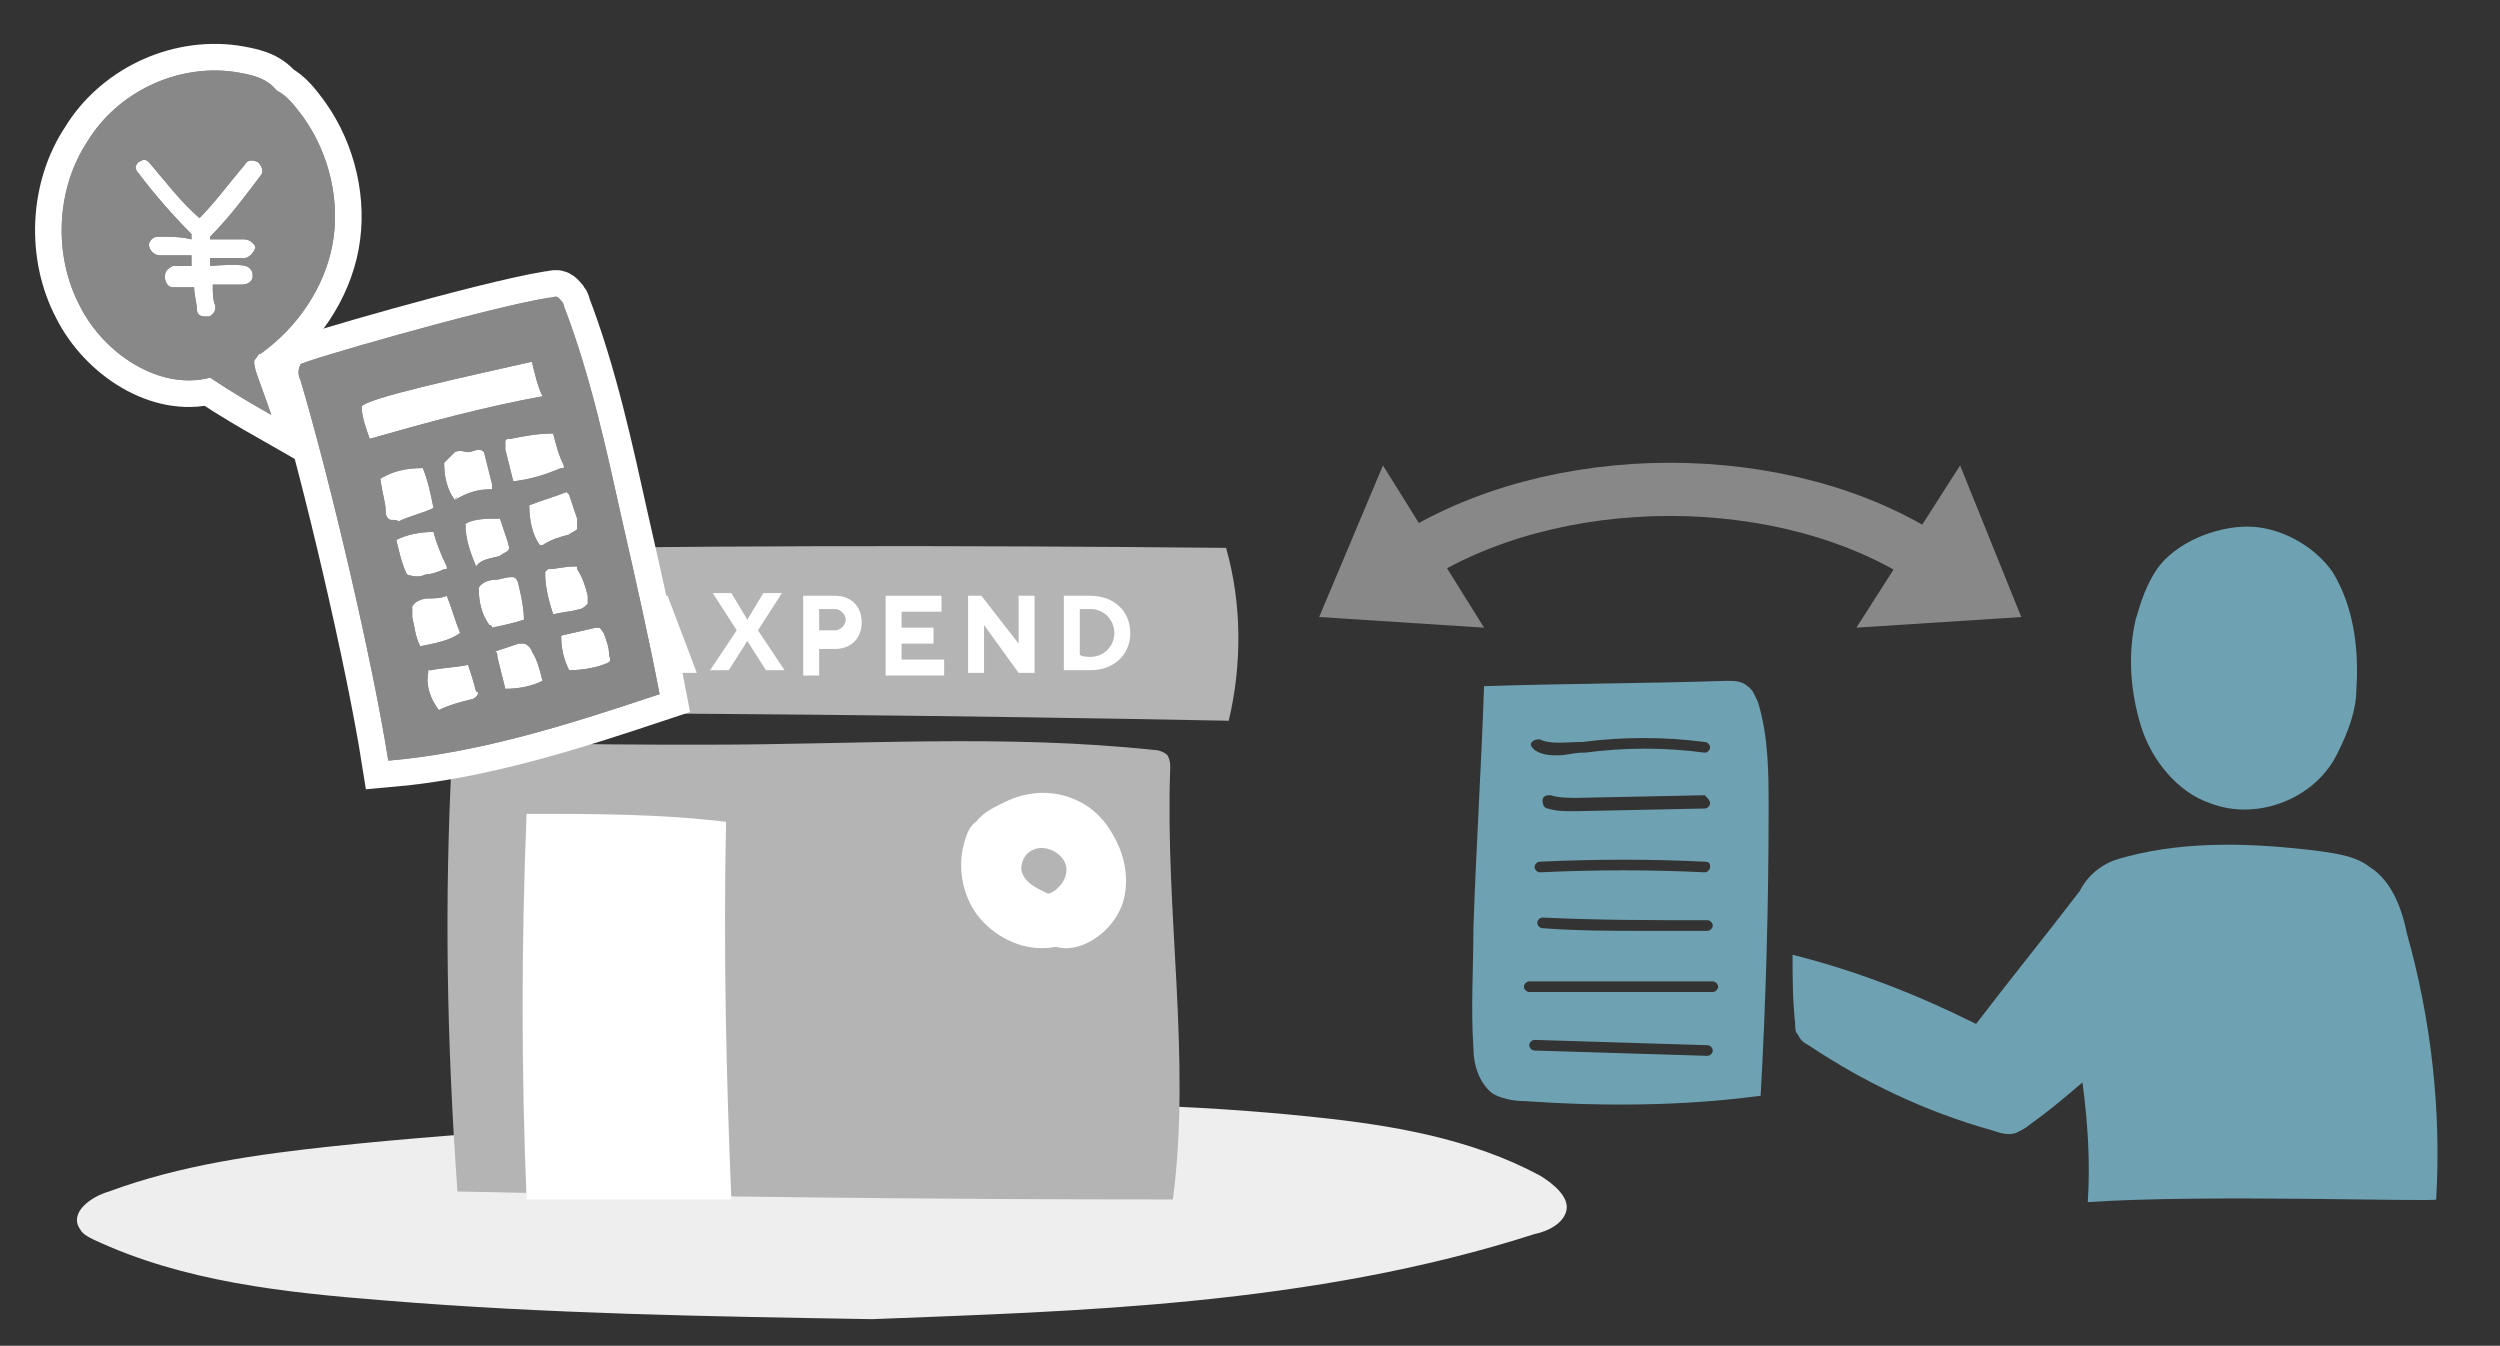
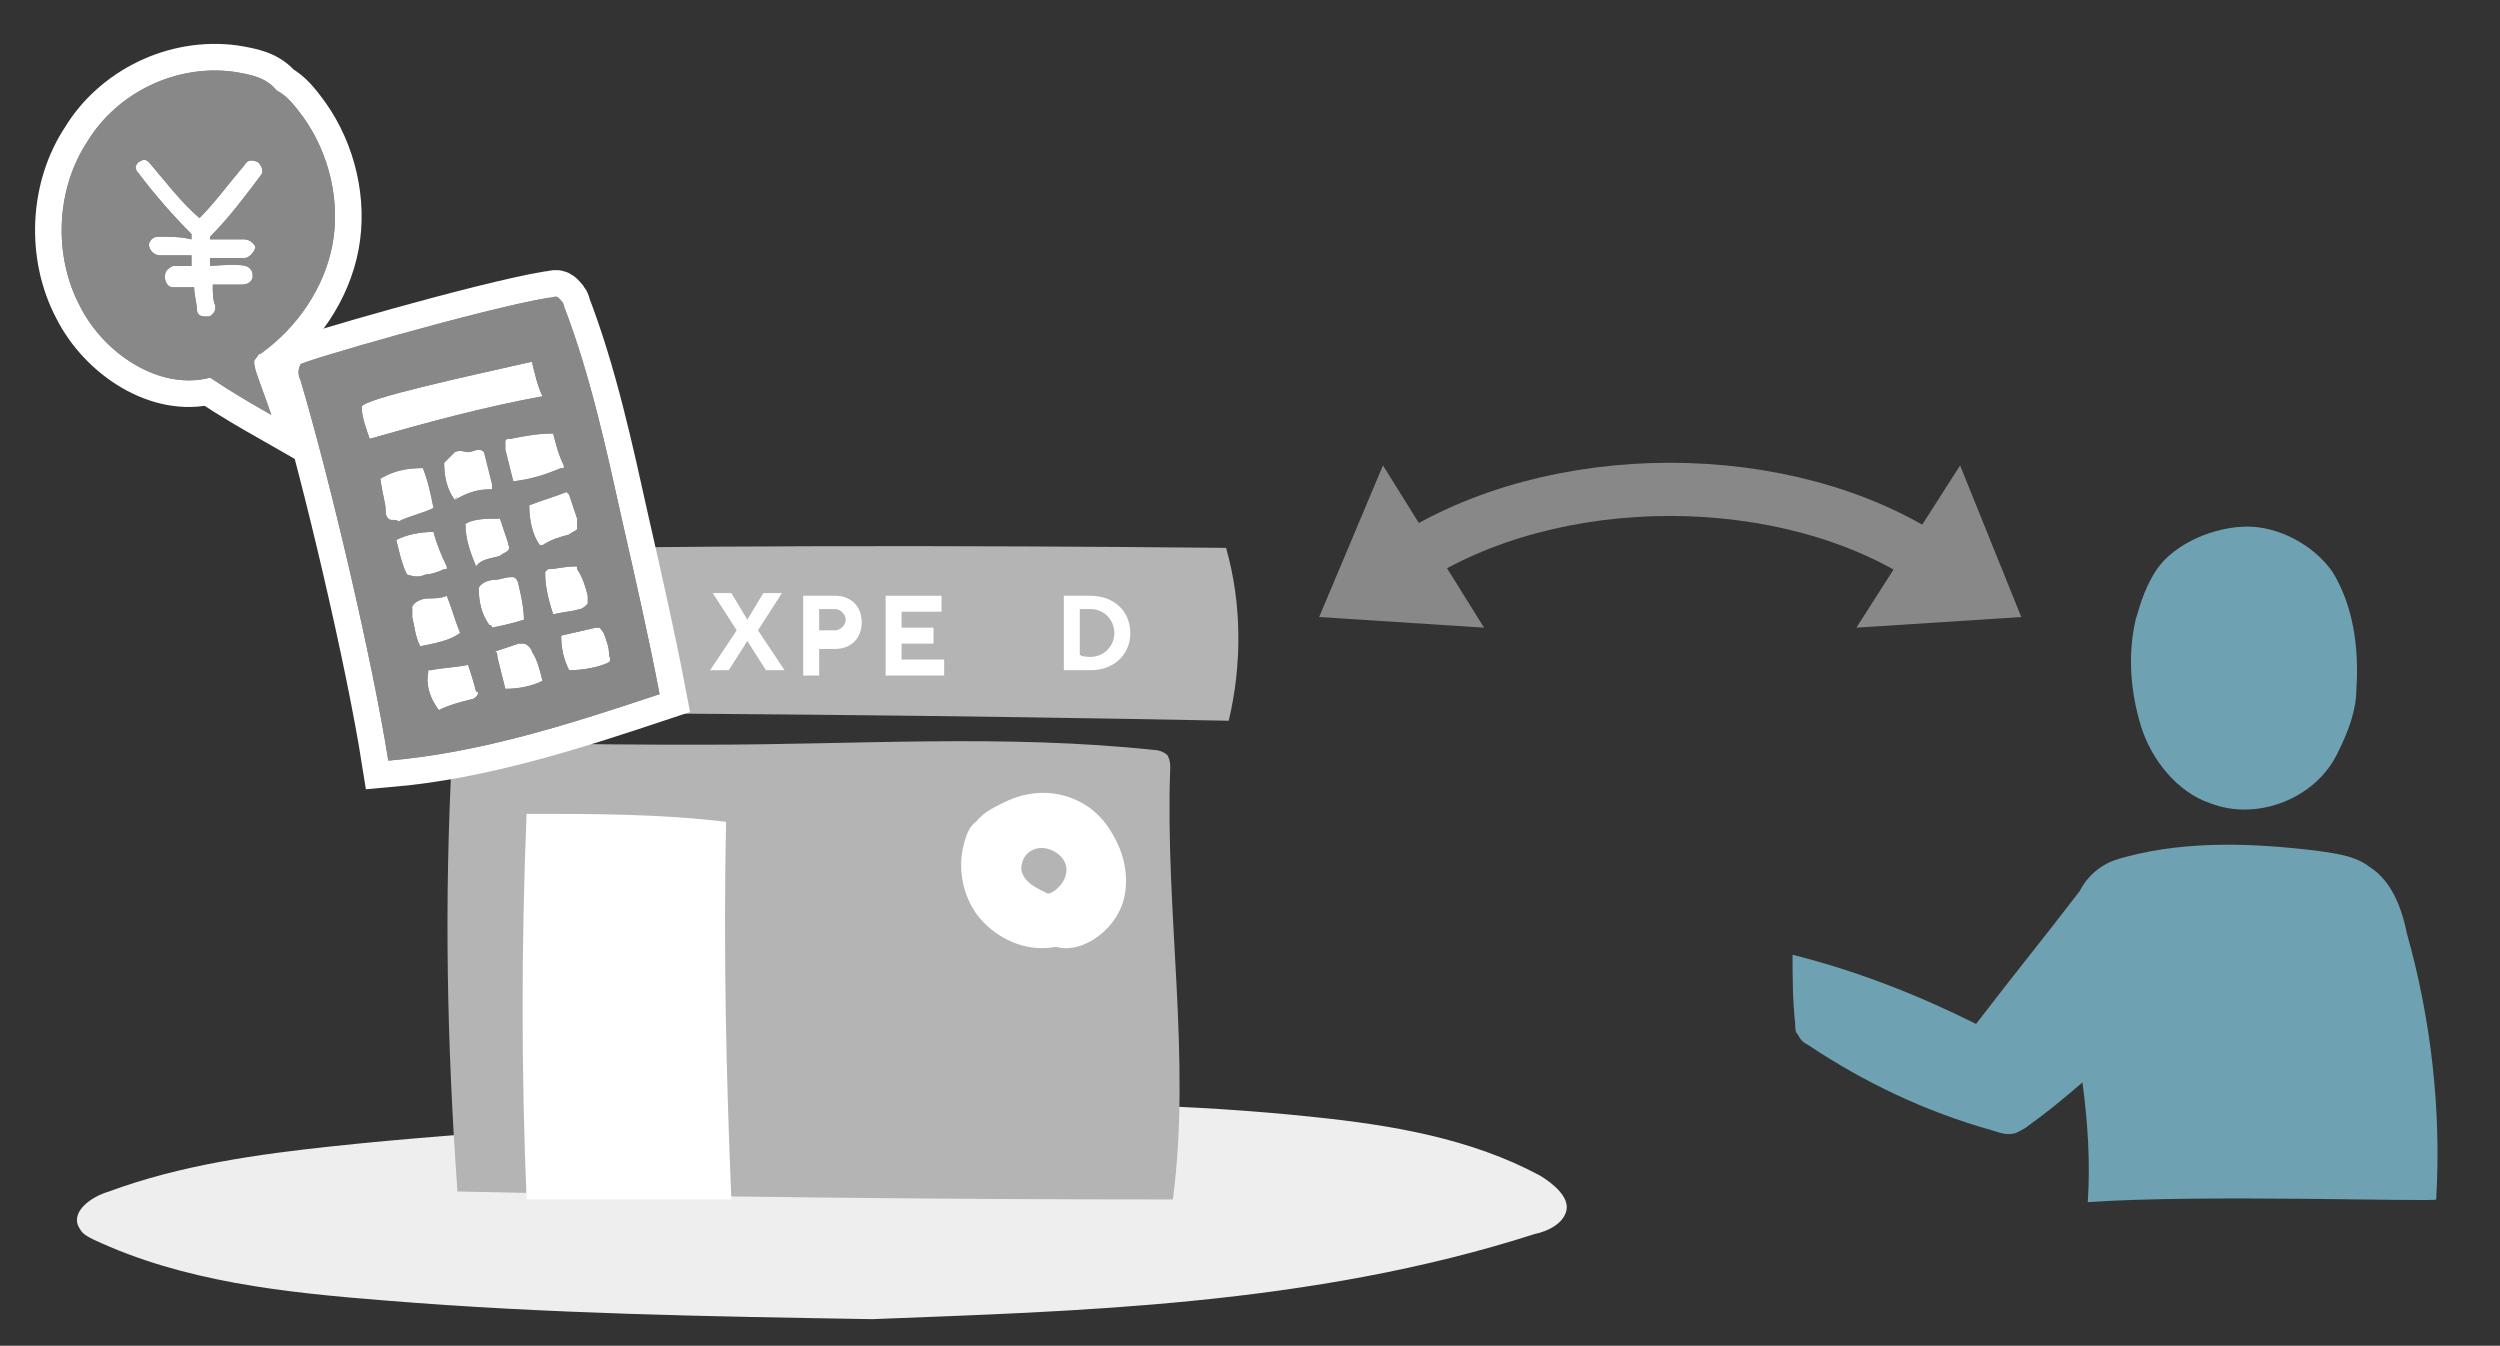
<svg xmlns="http://www.w3.org/2000/svg" version="1.1" id="_レイヤー_1" x="0px" y="0px" viewBox="0 0 94 50.6" style="enable-background:new 0 0 94 50.6;" xml:space="preserve">
  <rect x="0" y="0" width="94" height="50.6" fill="#333333" stroke="none" />
  <style type="text/css">
	.st0{fill:none;}
	.st1{fill:#EEEEEF;}
	.st2{fill:#B4B4B5;}
	.st3{fill:#FFFFFF;}
	.st4{fill:#888888;}
	.st5{fill:none;stroke:#888888;stroke-width:2;stroke-miterlimit:10;}
	.st6{fill:#6EA2B3;}
	.st7{fill:none;stroke:#FFFFFF;stroke-width:2;}
</style>
  <rect y="1.6" class="st0" width="94" height="49" />
  <g>
    <g>
      <g>
        <path class="st1" d="M32.8,49.6c-6.1-0.1-12.2-0.2-18.3-0.7c-3.8-0.3-7.6-0.7-11-2.3c-0.2-0.1-0.4-0.2-0.5-0.4     c-0.4-0.6,0.4-1.2,1.1-1.4c2.7-1,5.6-1.4,8.4-1.7s5.6-0.5,8.4-0.7C30.4,41.7,40,41,49.4,42c2.9,0.3,5.9,0.8,8.5,2.2     c0.5,0.3,1.1,0.8,1,1.3s-0.7,0.8-1.2,0.9C49.3,49.1,40.4,49.3,32.8,49.6L32.8,49.6z" />
        <path class="st2" d="M15.5,20.7c10.2-0.2,20.4-0.2,30.6-0.1c0.6,2.1,0.6,4.4,0.1,6.5c-10.3-0.2-20.6-0.3-30.9-0.3     C15.2,24.9,15.2,22.9,15.5,20.7L15.5,20.7z" />
        <path class="st2" d="M17,28.3c-0.3,5.6-0.2,10.9,0.2,16.5c9,0.2,18,0.3,26.9,0.3c0.7-5.3-0.3-10.8-0.1-16.2c0-0.2,0-0.3-0.1-0.5     c-0.1-0.1-0.3-0.2-0.5-0.2C37.8,27.6,32.2,28,26.6,28c-2.5,0-5,0-7.5-0.1c-0.5,0-0.9,0-1.4,0C17.4,28,17,28,17,28.3z" />
        <path class="st3" d="M19.8,45.1c-0.2-4.8-0.2-9.6,0-14.5c2.5,0,5,0,7.5,0.3c-0.1,4.7,0,9.5,0.2,14.2" />
        <path class="st3" d="M39.7,35.6c-1,0.2-2-0.2-2.7-0.9s-1-1.8-0.8-2.8c0.1-0.4,0.2-0.8,0.5-1c0.3-0.4,0.8-0.6,1.2-0.8     c0.9-0.4,1.9-0.4,2.8,0.1c0.7,0.4,1.1,1,1.4,1.7c0.2,0.5,0.3,1.1,0.2,1.7C42.1,34.9,40.7,35.9,39.7,35.6L39.7,35.6z" />
        <path class="st2" d="M39.4,33.6c-0.4-0.2-0.9-0.4-1-0.9c0-0.4,0.2-0.7,0.6-0.8c0.5-0.1,1.1,0.3,1.1,0.8S39.6,33.6,39.4,33.6     L39.4,33.6z" />
      </g>
      <g>
-         <path class="st3" d="M18.8,22.4h0.6l0.6,1.9l0,0l0.6-1.9h0.6l0.6,1.9l0,0l0.6-1.9H23l-1,2.9h-0.6L21,23.4l0,0l-0.6,1.9h-0.6     L18.8,22.4L18.8,22.4z" />
-         <path class="st3" d="M24.4,22.4h0.7l1.1,2.9h-0.7l-0.2-0.7h-1.1L24,25.3h-0.7L24.4,22.4L24.4,22.4z M25.1,24l-0.3-1l0,0l-0.3,1     H25.1z" />
        <path class="st3" d="M27.7,23.7l-0.9-1.4h0.7l0.6,1l0,0l0.6-1h0.7l-0.9,1.4l1,1.5h-0.7l-0.7-1.1l0,0l-0.7,1.1h-0.7L27.7,23.7z" />
        <path class="st3" d="M30.2,22.4h1.2c0.6,0,1,0.4,1,1s-0.4,1-1,1h-0.6v1h-0.6V22.4L30.2,22.4z M31.4,23.7c0.2,0,0.4-0.2,0.4-0.4     s-0.2-0.4-0.4-0.4h-0.6v0.8H31.4z" />
        <path class="st3" d="M33.3,22.4h2.1V23h-1.5v0.6h1.2v0.6h-1.2v0.6h1.6v0.6h-2.2L33.3,22.4L33.3,22.4z" />
-         <path class="st3" d="M36.3,22.4h0.6l1.4,1.8v-1.8h0.6v2.9h-0.6L37,23.5v1.8h-0.6v-2.9H36.3z" />
        <path class="st3" d="M40,22.4h1c0.9,0,1.5,0.6,1.5,1.4s-0.6,1.4-1.5,1.4h-1V22.4z M41,24.7c0.5,0,0.9-0.4,0.9-0.9     s-0.4-0.9-0.9-0.9h-0.4v1.7C40.6,24.7,41,24.7,41,24.7z" />
      </g>
    </g>
    <g>
      <polygon class="st4" points="49.6,23.2 52,17.5 55.8,23.6   " />
      <polygon class="st4" points="76,23.2 73.7,17.5 69.8,23.6   " />
      <path class="st5" d="M52.9,21.1c5.5-3.6,14.3-3.6,19.7,0" />
    </g>
    <g>
      <path class="st6" d="M83.1,30.2c1.8,0.7,4-0.2,4.8-1.9c0.4-0.8,0.7-1.6,0.7-2.4c0.1-1.5-0.1-3.1-0.9-4.4c-0.7-1-2-1.7-3.2-1.7    s-2.7,0.6-3.4,1.6c-0.4,0.6-0.6,1.2-0.8,1.9c-0.3,1.3-0.2,2.7,0.2,4S81.9,29.8,83.1,30.2L83.1,30.2z" />
      <path class="st6" d="M91.6,45.1c0.2-3.4-0.2-6.8-1.1-10c-0.2-1-0.6-2-1.4-2.5c-0.5-0.4-1.2-0.5-1.9-0.6c-2.4-0.3-4.9-0.4-7.2,0.2    c-0.4,0.1-0.7,0.2-1,0.4s-0.6,0.5-0.8,0.9c-1.3,1.7-2.6,3.3-3.9,5c-2.2-1.1-4.5-2-6.9-2.6c0,0.8,0,1.7,0.1,2.6    c0,0.2,0,0.3,0.1,0.4c0.1,0.2,0.2,0.3,0.4,0.4c2.1,1.4,4.4,2.5,6.9,3.2c0.3,0.1,0.6,0.2,0.9,0.1c0.2-0.1,0.4-0.2,0.5-0.3    c0.7-0.5,1.3-1,2-1.6c0.2,1.5,0.3,3,0.2,4.5C82.8,44.9,91.6,45.2,91.6,45.1L91.6,45.1z" />
-       <path class="st6" d="M55.4,39.4c0,0.6,0.2,1.3,0.7,1.7c0.3,0.2,0.8,0.3,1.2,0.3c2.9,0.2,5.9,0.2,8.9-0.2c0.2-3.6,0.3-7.2,0.3-10.8    c0-1.3,0-2.7-0.4-4c-0.1-0.2-0.2-0.5-0.4-0.6c-0.2-0.2-0.5-0.2-0.8-0.2c-3,0.1-6.1,0.1-9.1,0.2c-0.1,3-0.3,6.1-0.4,9.1    C55.4,36.4,55.3,37.9,55.4,39.4L55.4,39.4z M64.3,28.1c0,0.1-0.1,0.2-0.2,0.2c-1.5-0.2-3-0.2-4.5,0h-0.1c-0.3,0-0.6,0.1-0.9,0.1    c-0.3,0-0.6,0-0.9-0.2c-0.1-0.1-0.2-0.2-0.1-0.3c0.1-0.1,0.2-0.1,0.3-0.1c0.4,0.2,1,0.1,1.5,0.1h0.1c1.5-0.2,3.1-0.2,4.6,0    C64.2,27.9,64.3,28,64.3,28.1L64.3,28.1z M64.3,30.2c0,0.1-0.1,0.2-0.2,0.2l-4.8,0.1c-0.1,0-0.2,0-0.2,0c-0.3,0-0.6,0-0.9-0.1    c-0.1,0-0.2-0.1-0.2-0.3s0.2-0.2,0.3-0.2c0.3,0.1,0.7,0.1,1,0.1l4.8-0.1l0,0C64.2,30,64.3,30.1,64.3,30.2L64.3,30.2z M64.3,32.6    c0,0.1-0.1,0.2-0.2,0.2l0,0c-2-0.1-4.1-0.1-6.2,0c-0.1,0-0.2-0.1-0.2-0.2c0-0.1,0.1-0.2,0.2-0.2c2.1-0.1,4.2-0.1,6.2,0    C64.3,32.4,64.3,32.5,64.3,32.6L64.3,32.6z M64.4,34.8c0,0.1-0.1,0.2-0.2,0.2c-0.8,0-1.5,0-2.3,0c-1.3,0-2.6,0-3.9-0.1    c-0.1,0-0.2-0.1-0.2-0.2c0-0.1,0.1-0.2,0.2-0.2c2.1,0.1,4.1,0.1,6.2,0.1C64.3,34.6,64.4,34.7,64.4,34.8L64.4,34.8z M57.5,39.3    c0-0.1,0.1-0.2,0.2-0.2l0,0l6.5,0.2c0.1,0,0.2,0.1,0.2,0.2c0,0.1-0.1,0.2-0.2,0.2l0,0l-6.5-0.2C57.6,39.5,57.5,39.4,57.5,39.3z     M57.3,37.1c0-0.1,0.1-0.2,0.2-0.2h6.9l0,0c0.1,0,0.2,0.1,0.2,0.2c0,0.1-0.1,0.2-0.2,0.2h-6.9l0,0C57.4,37.3,57.3,37.2,57.3,37.1z    " />
    </g>
    <g>
      <g>
        <path class="st7" d="M9.6,13.5c0.1-0.1,0.1-0.2,0.2-0.2c1.4-1,2.4-2.5,2.7-4.1s-0.1-3.4-1.1-4.8c-0.3-0.4-0.6-0.8-1-1     c-0.4-0.5-1-0.6-1.6-0.7C6.6,2.4,4.4,3.5,3.3,5.3C2.1,7.1,2,9.6,3,11.5c0.9,1.8,3,3.2,4.9,2.7c0.9,0.6,1.6,1,2.3,1.4     C10,15,9.8,14.5,9.6,13.9C9.6,13.8,9.5,13.6,9.6,13.5L9.6,13.5z M7.9,10c1.3-0.1,1.4,0,1.5,0.1c0.1,0.1,0.1,0.2,0.1,0.3     s-0.1,0.3-0.4,0.3H8c0,0.3,0,0.6,0.1,0.8c0,0.1,0,0.2-0.1,0.3c-0.1,0.1-0.1,0.1-0.2,0.1c0,0,0,0-0.1,0c-0.2,0-0.3-0.1-0.3-0.3     s-0.1-0.5-0.1-0.8H6.5c-0.2,0-0.3-0.2-0.3-0.4s0.1-0.3,0.3-0.4h0.7c0-0.1,0-0.3,0-0.4c-0.5,0-0.9,0-1.2,0c-0.2,0-0.4-0.2-0.4-0.4     C5.6,9.1,5.7,9,5.7,9C5.8,8.9,5.9,8.9,6,8.9c0.4,0,0.8,0,1.2,0.1c0,0,0,0,0-0.1V8.8c-0.7-0.7-1.4-1.5-2-2.3     C5.1,6.4,5.1,6.3,5.1,6.3c0-0.1,0.1-0.2,0.1-0.2L5.4,6c0.1,0,0.2,0.1,0.2,0.1c0.6,0.7,1.2,1.5,1.9,2.1c0.6-0.6,1.1-1.3,1.7-2     C9.3,6,9.5,6,9.7,6.1c0.2,0.2,0.2,0.4,0.1,0.5C9.2,7.4,8.6,8.2,7.9,8.9l0,0V9c0.5,0,0.9,0,1.3,0c0.2,0,0.4,0.2,0.4,0.3     S9.4,9.7,9.2,9.7c-0.4,0-0.8,0-1.2,0H7.9C7.9,9.8,7.9,9.9,7.9,10L7.9,10z" />
        <path class="st7" d="M23.4,19.6c-0.6-2.7-1.2-5.5-2.2-8.1c0-0.1-0.1-0.2-0.2-0.3s-0.2,0-0.4,0c-2.4,0.4-9.3,2.4-9.3,2.5     c-0.1,0.2-0.1,0.4,0,0.6c1.1,3.7,2.7,10.5,3.3,14.3c3.5-0.3,6.9-1.4,10.2-2.5C24.4,24,23.9,21.8,23.4,19.6L23.4,19.6z M21.3,18.5     l0.1,0.1c0.1,0.3,0.2,0.6,0.3,0.9c0,0.1,0,0.3,0,0.4c-0.1,0.1-0.2,0.1-0.3,0.2c-0.4,0.1-0.7,0.2-1,0.4c-0.1,0-0.2,0-0.1,0     c-0.3-0.4-0.4-1-0.4-1.5C20.4,18.8,20.8,18.7,21.3,18.5C21.2,18.5,21.2,18.5,21.3,18.5L21.3,18.5z M20.8,16.3     c0.1,0.4,0.2,0.8,0.4,1.2v0.1c0,0,0,0-0.1,0c-0.5,0.2-1,0.4-1.8,0.5c-0.1-0.4-0.2-0.8-0.3-1.2c0-0.1,0-0.2,0-0.3s0.1-0.1,0.2-0.1     C19.7,16.4,20.2,16.3,20.8,16.3z M17.1,18.8c-0.3-0.4-0.4-0.9-0.4-1.4c0.1-0.1,0.3-0.3,0.4-0.4c0.2-0.1,0.4,0,0.5,0     c0.2,0,0.4-0.2,0.6,0c0.1,0.4,0.2,0.8,0.3,1.2c0,0.1,0,0.1,0,0.2h-0.1C18,18.4,17.6,18.5,17.1,18.8     C17.2,18.7,17.2,18.6,17.1,18.8L17.1,18.8z M18.8,19.5c0.1,0.3,0.2,0.6,0.3,0.9c0,0.1,0.1,0.2,0,0.3c-0.1,0.1-0.2,0.1-0.3,0.2     c-0.3,0.1-0.7,0.1-0.9,0.4c-0.2-0.5-0.4-1-0.4-1.6C17.8,19.5,18.3,19.5,18.8,19.5z M13.6,15.3c0-0.3,4.2-1.2,6.4-1.7     c0.1,0.4,0.2,0.9,0.4,1.3c-2.2,0.4-4.4,1-6.5,1.6C13.8,16.2,13.6,15.7,13.6,15.3L13.6,15.3z M14.6,19.5c-0.1-0.1-0.1-0.2-0.1-0.3     c0-0.3-0.1-0.5-0.2-1.2c0.5-0.3,1-0.4,1.6-0.4c0.2,0.5,0.3,1,0.4,1.5c-0.4,0.2-0.9,0.3-1.3,0.5C14.8,19.5,14.7,19.6,14.6,19.5     L14.6,19.5z M14.9,20.3c0.4-0.2,0.9-0.3,1.4-0.3c0.1,0.4,0.3,0.9,0.5,1.3v0.1c0,0,0,0-0.1,0c-0.2,0.1-0.5,0.2-0.7,0.2     c-0.2,0.1-0.4,0.1-0.7,0C15.1,21.2,15,20.7,14.9,20.3L14.9,20.3z M15.8,24.3L15.8,24.3L15.8,24.3L15.8,24.3     c-0.2-0.4-0.2-0.7-0.3-1.1c0-0.1,0-0.3,0-0.4c0.1-0.2,0.4-0.3,0.6-0.3s0.5,0,0.7-0.1c0.2,0.5,0.3,0.9,0.5,1.4     C16.9,24.1,16.3,24.2,15.8,24.3L15.8,24.3L15.8,24.3z M17.9,26.2c0,0-0.1,0.1-0.2,0.1c-0.4,0.1-0.8,0.2-1.2,0.4     c-0.3-0.4-0.5-0.9-0.4-1.4v-0.1h0.1c0.5-0.1,0.9-0.1,1.4-0.2c0.1,0.3,0.2,0.6,0.3,1C18,26,18,26.1,17.9,26.2L17.9,26.2z      M18.5,23.6c0,0,0-0.1-0.1-0.1c-0.3-0.4-0.4-0.9-0.4-1.4c0.1-0.2,0.4-0.3,0.6-0.3s0.4-0.1,0.6-0.1h0.1c0.1,0,0.2,0.2,0.2,0.3     c0.1,0.4,0.2,0.9,0.2,1.3C19.4,23.4,19,23.5,18.5,23.6C18.5,23.6,18.5,23.7,18.5,23.6L18.5,23.6z M19,25.9     c-0.1-0.4-0.2-0.8-0.3-1.2c0-0.1,0-0.2-0.1-0.2c0.3-0.1,0.6-0.2,0.9-0.3c0.1,0,0.2,0,0.2,0c0.1,0,0.3,0.2,0.3,0.3     c0.2,0.3,0.3,0.7,0.4,1.1C20,25.8,19.5,25.9,19,25.9L19,25.9z M20.5,21.6v-0.1l0.1-0.1c0.3,0,0.6-0.1,1-0.1h0.1c0,0,0,0,0,0.1     c0.2,0.3,0.3,0.6,0.4,1c0,0.1,0,0.2,0,0.3c-0.1,0.1-0.2,0.2-0.3,0.2c-0.3,0.1-0.6,0.1-1,0.2C20.6,22.5,20.5,22,20.5,21.6     L20.5,21.6z M21.4,25.2c-0.2-0.4-0.3-0.8-0.3-1.3c0.4-0.1,0.9-0.2,1.3-0.3h0.1c0.1,0,0.1,0.1,0.2,0.2c0.1,0.3,0.2,0.5,0.2,0.8     c0,0.1,0.1,0.2,0,0.3C22.5,25.1,21.9,25.2,21.4,25.2z" />
      </g>
      <g>
        <path class="st4" d="M9.6,13.5c0.1-0.1,0.1-0.2,0.2-0.2c1.4-1,2.4-2.5,2.7-4.1s-0.1-3.4-1.1-4.8c-0.3-0.4-0.6-0.8-1-1     c-0.4-0.5-1-0.6-1.6-0.7C6.6,2.4,4.4,3.5,3.3,5.3C2.1,7.1,2,9.6,3,11.5c0.9,1.8,3,3.2,4.9,2.7c0.9,0.6,1.6,1,2.3,1.4     C10,15,9.8,14.5,9.6,13.9C9.6,13.8,9.5,13.6,9.6,13.5L9.6,13.5z M7.9,10c1.3-0.1,1.4,0,1.5,0.1c0.1,0.1,0.1,0.2,0.1,0.3     s-0.1,0.3-0.4,0.3H8c0,0.3,0,0.6,0.1,0.8c0,0.1,0,0.2-0.1,0.3c-0.1,0.1-0.1,0.1-0.2,0.1c0,0,0,0-0.1,0c-0.2,0-0.3-0.1-0.3-0.3     s-0.1-0.5-0.1-0.8H6.5c-0.2,0-0.3-0.2-0.3-0.4s0.1-0.3,0.3-0.4h0.7c0-0.1,0-0.3,0-0.4c-0.5,0-0.9,0-1.2,0c-0.2,0-0.4-0.2-0.4-0.4     C5.6,9.1,5.7,9,5.7,9C5.8,8.9,5.9,8.9,6,8.9c0.4,0,0.8,0,1.2,0.1c0,0,0,0,0-0.1V8.8c-0.7-0.7-1.4-1.5-2-2.3     C5.1,6.4,5.1,6.3,5.1,6.3c0-0.1,0.1-0.2,0.1-0.2L5.4,6c0.1,0,0.2,0.1,0.2,0.1c0.6,0.7,1.2,1.5,1.9,2.1c0.6-0.6,1.1-1.3,1.7-2     C9.3,6,9.5,6,9.7,6.1c0.2,0.2,0.2,0.4,0.1,0.5C9.2,7.4,8.6,8.2,7.9,8.9l0,0V9c0.5,0,0.9,0,1.3,0c0.2,0,0.4,0.2,0.4,0.3     S9.4,9.7,9.2,9.7c-0.4,0-0.8,0-1.2,0H7.9C7.9,9.8,7.9,9.9,7.9,10L7.9,10z" />
        <path class="st4" d="M23.4,19.6c-0.6-2.7-1.2-5.5-2.2-8.1c0-0.1-0.1-0.2-0.2-0.3s-0.2,0-0.4,0c-2.4,0.4-9.3,2.4-9.3,2.5     c-0.1,0.2-0.1,0.4,0,0.6c1.1,3.7,2.7,10.5,3.3,14.3c3.5-0.3,6.9-1.4,10.2-2.5C24.4,24,23.9,21.8,23.4,19.6L23.4,19.6z M21.3,18.5     l0.1,0.1c0.1,0.3,0.2,0.6,0.3,0.9c0,0.1,0,0.3,0,0.4c-0.1,0.1-0.2,0.1-0.3,0.2c-0.4,0.1-0.7,0.2-1,0.4c-0.1,0-0.2,0-0.1,0     c-0.3-0.4-0.4-1-0.4-1.5C20.4,18.8,20.8,18.7,21.3,18.5C21.2,18.5,21.2,18.5,21.3,18.5L21.3,18.5z M20.8,16.3     c0.1,0.4,0.2,0.8,0.4,1.2v0.1c0,0,0,0-0.1,0c-0.5,0.2-1,0.4-1.8,0.5c-0.1-0.4-0.2-0.8-0.3-1.2c0-0.1,0-0.2,0-0.3s0.1-0.1,0.2-0.1     C19.7,16.4,20.2,16.3,20.8,16.3z M17.1,18.8c-0.3-0.4-0.4-0.9-0.4-1.4c0.1-0.1,0.3-0.3,0.4-0.4c0.2-0.1,0.4,0,0.5,0     c0.2,0,0.4-0.2,0.6,0c0.1,0.4,0.2,0.8,0.3,1.2c0,0.1,0,0.1,0,0.2h-0.1C18,18.4,17.6,18.5,17.1,18.8     C17.2,18.7,17.2,18.6,17.1,18.8L17.1,18.8z M18.8,19.5c0.1,0.3,0.2,0.6,0.3,0.9c0,0.1,0.1,0.2,0,0.3c-0.1,0.1-0.2,0.1-0.3,0.2     c-0.3,0.1-0.7,0.1-0.9,0.4c-0.2-0.5-0.4-1-0.4-1.6C17.8,19.5,18.3,19.5,18.8,19.5z M13.6,15.3c0-0.3,4.2-1.2,6.4-1.7     c0.1,0.4,0.2,0.9,0.4,1.3c-2.2,0.4-4.4,1-6.5,1.6C13.8,16.2,13.6,15.7,13.6,15.3L13.6,15.3z M14.6,19.5c-0.1-0.1-0.1-0.2-0.1-0.3     c0-0.3-0.1-0.5-0.2-1.2c0.5-0.3,1-0.4,1.6-0.4c0.2,0.5,0.3,1,0.4,1.5c-0.4,0.2-0.9,0.3-1.3,0.5C14.8,19.5,14.7,19.6,14.6,19.5     L14.6,19.5z M14.9,20.3c0.4-0.2,0.9-0.3,1.4-0.3c0.1,0.4,0.3,0.9,0.5,1.3v0.1c0,0,0,0-0.1,0c-0.2,0.1-0.5,0.2-0.7,0.2     c-0.2,0.1-0.4,0.1-0.7,0C15.1,21.2,15,20.7,14.9,20.3L14.9,20.3z M15.8,24.3L15.8,24.3L15.8,24.3L15.8,24.3     c-0.2-0.4-0.2-0.7-0.3-1.1c0-0.1,0-0.3,0-0.4c0.1-0.2,0.4-0.3,0.6-0.3s0.5,0,0.7-0.1c0.2,0.5,0.3,0.9,0.5,1.4     C16.9,24.1,16.3,24.2,15.8,24.3L15.8,24.3L15.8,24.3z M17.9,26.2c0,0-0.1,0.1-0.2,0.1c-0.4,0.1-0.8,0.2-1.2,0.4     c-0.3-0.4-0.5-0.9-0.4-1.4v-0.1h0.1c0.5-0.1,0.9-0.1,1.4-0.2c0.1,0.3,0.2,0.6,0.3,1C18,26,18,26.1,17.9,26.2L17.9,26.2z      M18.5,23.6c0,0,0-0.1-0.1-0.1c-0.3-0.4-0.4-0.9-0.4-1.4c0.1-0.2,0.4-0.3,0.6-0.3s0.4-0.1,0.6-0.1h0.1c0.1,0,0.2,0.2,0.2,0.3     c0.1,0.4,0.2,0.9,0.2,1.3C19.4,23.4,19,23.5,18.5,23.6C18.5,23.6,18.5,23.7,18.5,23.6L18.5,23.6z M19,25.9     c-0.1-0.4-0.2-0.8-0.3-1.2c0-0.1,0-0.2-0.1-0.2c0.3-0.1,0.6-0.2,0.9-0.3c0.1,0,0.2,0,0.2,0c0.1,0,0.3,0.2,0.3,0.3     c0.2,0.3,0.3,0.7,0.4,1.1C20,25.8,19.5,25.9,19,25.9L19,25.9z M20.5,21.6v-0.1l0.1-0.1c0.3,0,0.6-0.1,1-0.1h0.1c0,0,0,0,0,0.1     c0.2,0.3,0.3,0.6,0.4,1c0,0.1,0,0.2,0,0.3c-0.1,0.1-0.2,0.2-0.3,0.2c-0.3,0.1-0.6,0.1-1,0.2C20.6,22.5,20.5,22,20.5,21.6     L20.5,21.6z M21.4,25.2c-0.2-0.4-0.3-0.8-0.3-1.3c0.4-0.1,0.9-0.2,1.3-0.3h0.1c0.1,0,0.1,0.1,0.2,0.2c0.1,0.3,0.2,0.5,0.2,0.8     c0,0.1,0.1,0.2,0,0.3C22.5,25.1,21.9,25.2,21.4,25.2z" />
      </g>
      <g>
        <path class="st4" d="M9.6,13.5c0.1-0.1,0.1-0.2,0.2-0.2c1.4-1,2.4-2.5,2.7-4.1s-0.1-3.4-1.1-4.8c-0.3-0.4-0.6-0.8-1-1     c-0.4-0.5-1-0.6-1.6-0.7C6.6,2.4,4.4,3.5,3.3,5.3C2.1,7.1,2,9.6,3,11.5c0.9,1.8,3,3.2,4.9,2.7c0.9,0.6,1.6,1,2.3,1.4     C10,15,9.8,14.5,9.6,13.9C9.6,13.8,9.5,13.6,9.6,13.5L9.6,13.5z M7.9,10c1.3-0.1,1.4,0,1.5,0.1c0.1,0.1,0.1,0.2,0.1,0.3     s-0.1,0.3-0.4,0.3H8c0,0.3,0,0.6,0.1,0.8c0,0.1,0,0.2-0.1,0.3c-0.1,0.1-0.1,0.1-0.2,0.1c0,0,0,0-0.1,0c-0.2,0-0.3-0.1-0.3-0.3     s-0.1-0.5-0.1-0.8H6.5c-0.2,0-0.3-0.2-0.3-0.4s0.1-0.3,0.3-0.4h0.7c0-0.1,0-0.3,0-0.4c-0.5,0-0.9,0-1.2,0c-0.2,0-0.4-0.2-0.4-0.4     C5.6,9.1,5.7,9,5.7,9C5.8,8.9,5.9,8.9,6,8.9c0.4,0,0.8,0,1.2,0.1c0,0,0,0,0-0.1V8.8c-0.7-0.7-1.4-1.5-2-2.3     C5.1,6.4,5.1,6.3,5.1,6.3c0-0.1,0.1-0.2,0.1-0.2L5.4,6c0.1,0,0.2,0.1,0.2,0.1c0.6,0.7,1.2,1.5,1.9,2.1c0.6-0.6,1.1-1.3,1.7-2     C9.3,6,9.5,6,9.7,6.1c0.2,0.2,0.2,0.4,0.1,0.5C9.2,7.4,8.6,8.2,7.9,8.9l0,0V9c0.5,0,0.9,0,1.3,0c0.2,0,0.4,0.2,0.4,0.3     S9.4,9.7,9.2,9.7c-0.4,0-0.8,0-1.2,0H7.9C7.9,9.8,7.9,9.9,7.9,10L7.9,10z" />
        <path class="st4" d="M23.4,19.6c-0.6-2.7-1.2-5.5-2.2-8.1c0-0.1-0.1-0.2-0.2-0.3s-0.2,0-0.4,0c-2.4,0.4-9.3,2.4-9.3,2.5     c-0.1,0.2-0.1,0.4,0,0.6c1.1,3.7,2.7,10.5,3.3,14.3c3.5-0.3,6.9-1.4,10.2-2.5C24.4,24,23.9,21.8,23.4,19.6L23.4,19.6z M21.3,18.5     l0.1,0.1c0.1,0.3,0.2,0.6,0.3,0.9c0,0.1,0,0.3,0,0.4c-0.1,0.1-0.2,0.1-0.3,0.2c-0.4,0.1-0.7,0.2-1,0.4c-0.1,0-0.2,0-0.1,0     c-0.3-0.4-0.4-1-0.4-1.5C20.4,18.8,20.8,18.7,21.3,18.5C21.2,18.5,21.2,18.5,21.3,18.5L21.3,18.5z M20.8,16.3     c0.1,0.4,0.2,0.8,0.4,1.2v0.1c0,0,0,0-0.1,0c-0.5,0.2-1,0.4-1.8,0.5c-0.1-0.4-0.2-0.8-0.3-1.2c0-0.1,0-0.2,0-0.3s0.1-0.1,0.2-0.1     C19.7,16.4,20.2,16.3,20.8,16.3z M17.1,18.8c-0.3-0.4-0.4-0.9-0.4-1.4c0.1-0.1,0.3-0.3,0.4-0.4c0.2-0.1,0.4,0,0.5,0     c0.2,0,0.4-0.2,0.6,0c0.1,0.4,0.2,0.8,0.3,1.2c0,0.1,0,0.1,0,0.2h-0.1C18,18.4,17.6,18.5,17.1,18.8     C17.2,18.7,17.2,18.6,17.1,18.8L17.1,18.8z M18.8,19.5c0.1,0.3,0.2,0.6,0.3,0.9c0,0.1,0.1,0.2,0,0.3c-0.1,0.1-0.2,0.1-0.3,0.2     c-0.3,0.1-0.7,0.1-0.9,0.4c-0.2-0.5-0.4-1-0.4-1.6C17.8,19.5,18.3,19.5,18.8,19.5z M13.6,15.3c0-0.3,4.2-1.2,6.4-1.7     c0.1,0.4,0.2,0.9,0.4,1.3c-2.2,0.4-4.4,1-6.5,1.6C13.8,16.2,13.6,15.7,13.6,15.3L13.6,15.3z M14.6,19.5c-0.1-0.1-0.1-0.2-0.1-0.3     c0-0.3-0.1-0.5-0.2-1.2c0.5-0.3,1-0.4,1.6-0.4c0.2,0.5,0.3,1,0.4,1.5c-0.4,0.2-0.9,0.3-1.3,0.5C14.8,19.5,14.7,19.6,14.6,19.5     L14.6,19.5z M14.9,20.3c0.4-0.2,0.9-0.3,1.4-0.3c0.1,0.4,0.3,0.9,0.5,1.3v0.1c0,0,0,0-0.1,0c-0.2,0.1-0.5,0.2-0.7,0.2     c-0.2,0.1-0.4,0.1-0.7,0C15.1,21.2,15,20.7,14.9,20.3L14.9,20.3z M15.8,24.3L15.8,24.3L15.8,24.3L15.8,24.3     c-0.2-0.4-0.2-0.7-0.3-1.1c0-0.1,0-0.3,0-0.4c0.1-0.2,0.4-0.3,0.6-0.3s0.5,0,0.7-0.1c0.2,0.5,0.3,0.9,0.5,1.4     C16.9,24.1,16.3,24.2,15.8,24.3L15.8,24.3L15.8,24.3z M17.9,26.2c0,0-0.1,0.1-0.2,0.1c-0.4,0.1-0.8,0.2-1.2,0.4     c-0.3-0.4-0.5-0.9-0.4-1.4v-0.1h0.1c0.5-0.1,0.9-0.1,1.4-0.2c0.1,0.3,0.2,0.6,0.3,1C18,26,18,26.1,17.9,26.2L17.9,26.2z      M18.5,23.6c0,0,0-0.1-0.1-0.1c-0.3-0.4-0.4-0.9-0.4-1.4c0.1-0.2,0.4-0.3,0.6-0.3s0.4-0.1,0.6-0.1h0.1c0.1,0,0.2,0.2,0.2,0.3     c0.1,0.4,0.2,0.9,0.2,1.3C19.4,23.4,19,23.5,18.5,23.6C18.5,23.6,18.5,23.7,18.5,23.6L18.5,23.6z M19,25.9     c-0.1-0.4-0.2-0.8-0.3-1.2c0-0.1,0-0.2-0.1-0.2c0.3-0.1,0.6-0.2,0.9-0.3c0.1,0,0.2,0,0.2,0c0.1,0,0.3,0.2,0.3,0.3     c0.2,0.3,0.3,0.7,0.4,1.1C20,25.8,19.5,25.9,19,25.9L19,25.9z M20.5,21.6v-0.1l0.1-0.1c0.3,0,0.6-0.1,1-0.1h0.1c0,0,0,0,0,0.1     c0.2,0.3,0.3,0.6,0.4,1c0,0.1,0,0.2,0,0.3c-0.1,0.1-0.2,0.2-0.3,0.2c-0.3,0.1-0.6,0.1-1,0.2C20.6,22.5,20.5,22,20.5,21.6     L20.5,21.6z M21.4,25.2c-0.2-0.4-0.3-0.8-0.3-1.3c0.4-0.1,0.9-0.2,1.3-0.3h0.1c0.1,0,0.1,0.1,0.2,0.2c0.1,0.3,0.2,0.5,0.2,0.8     c0,0.1,0.1,0.2,0,0.3C22.5,25.1,21.9,25.2,21.4,25.2z" />
      </g>
    </g>
  </g>
  <rect class="st0" width="94" height="50.6" />
</svg>